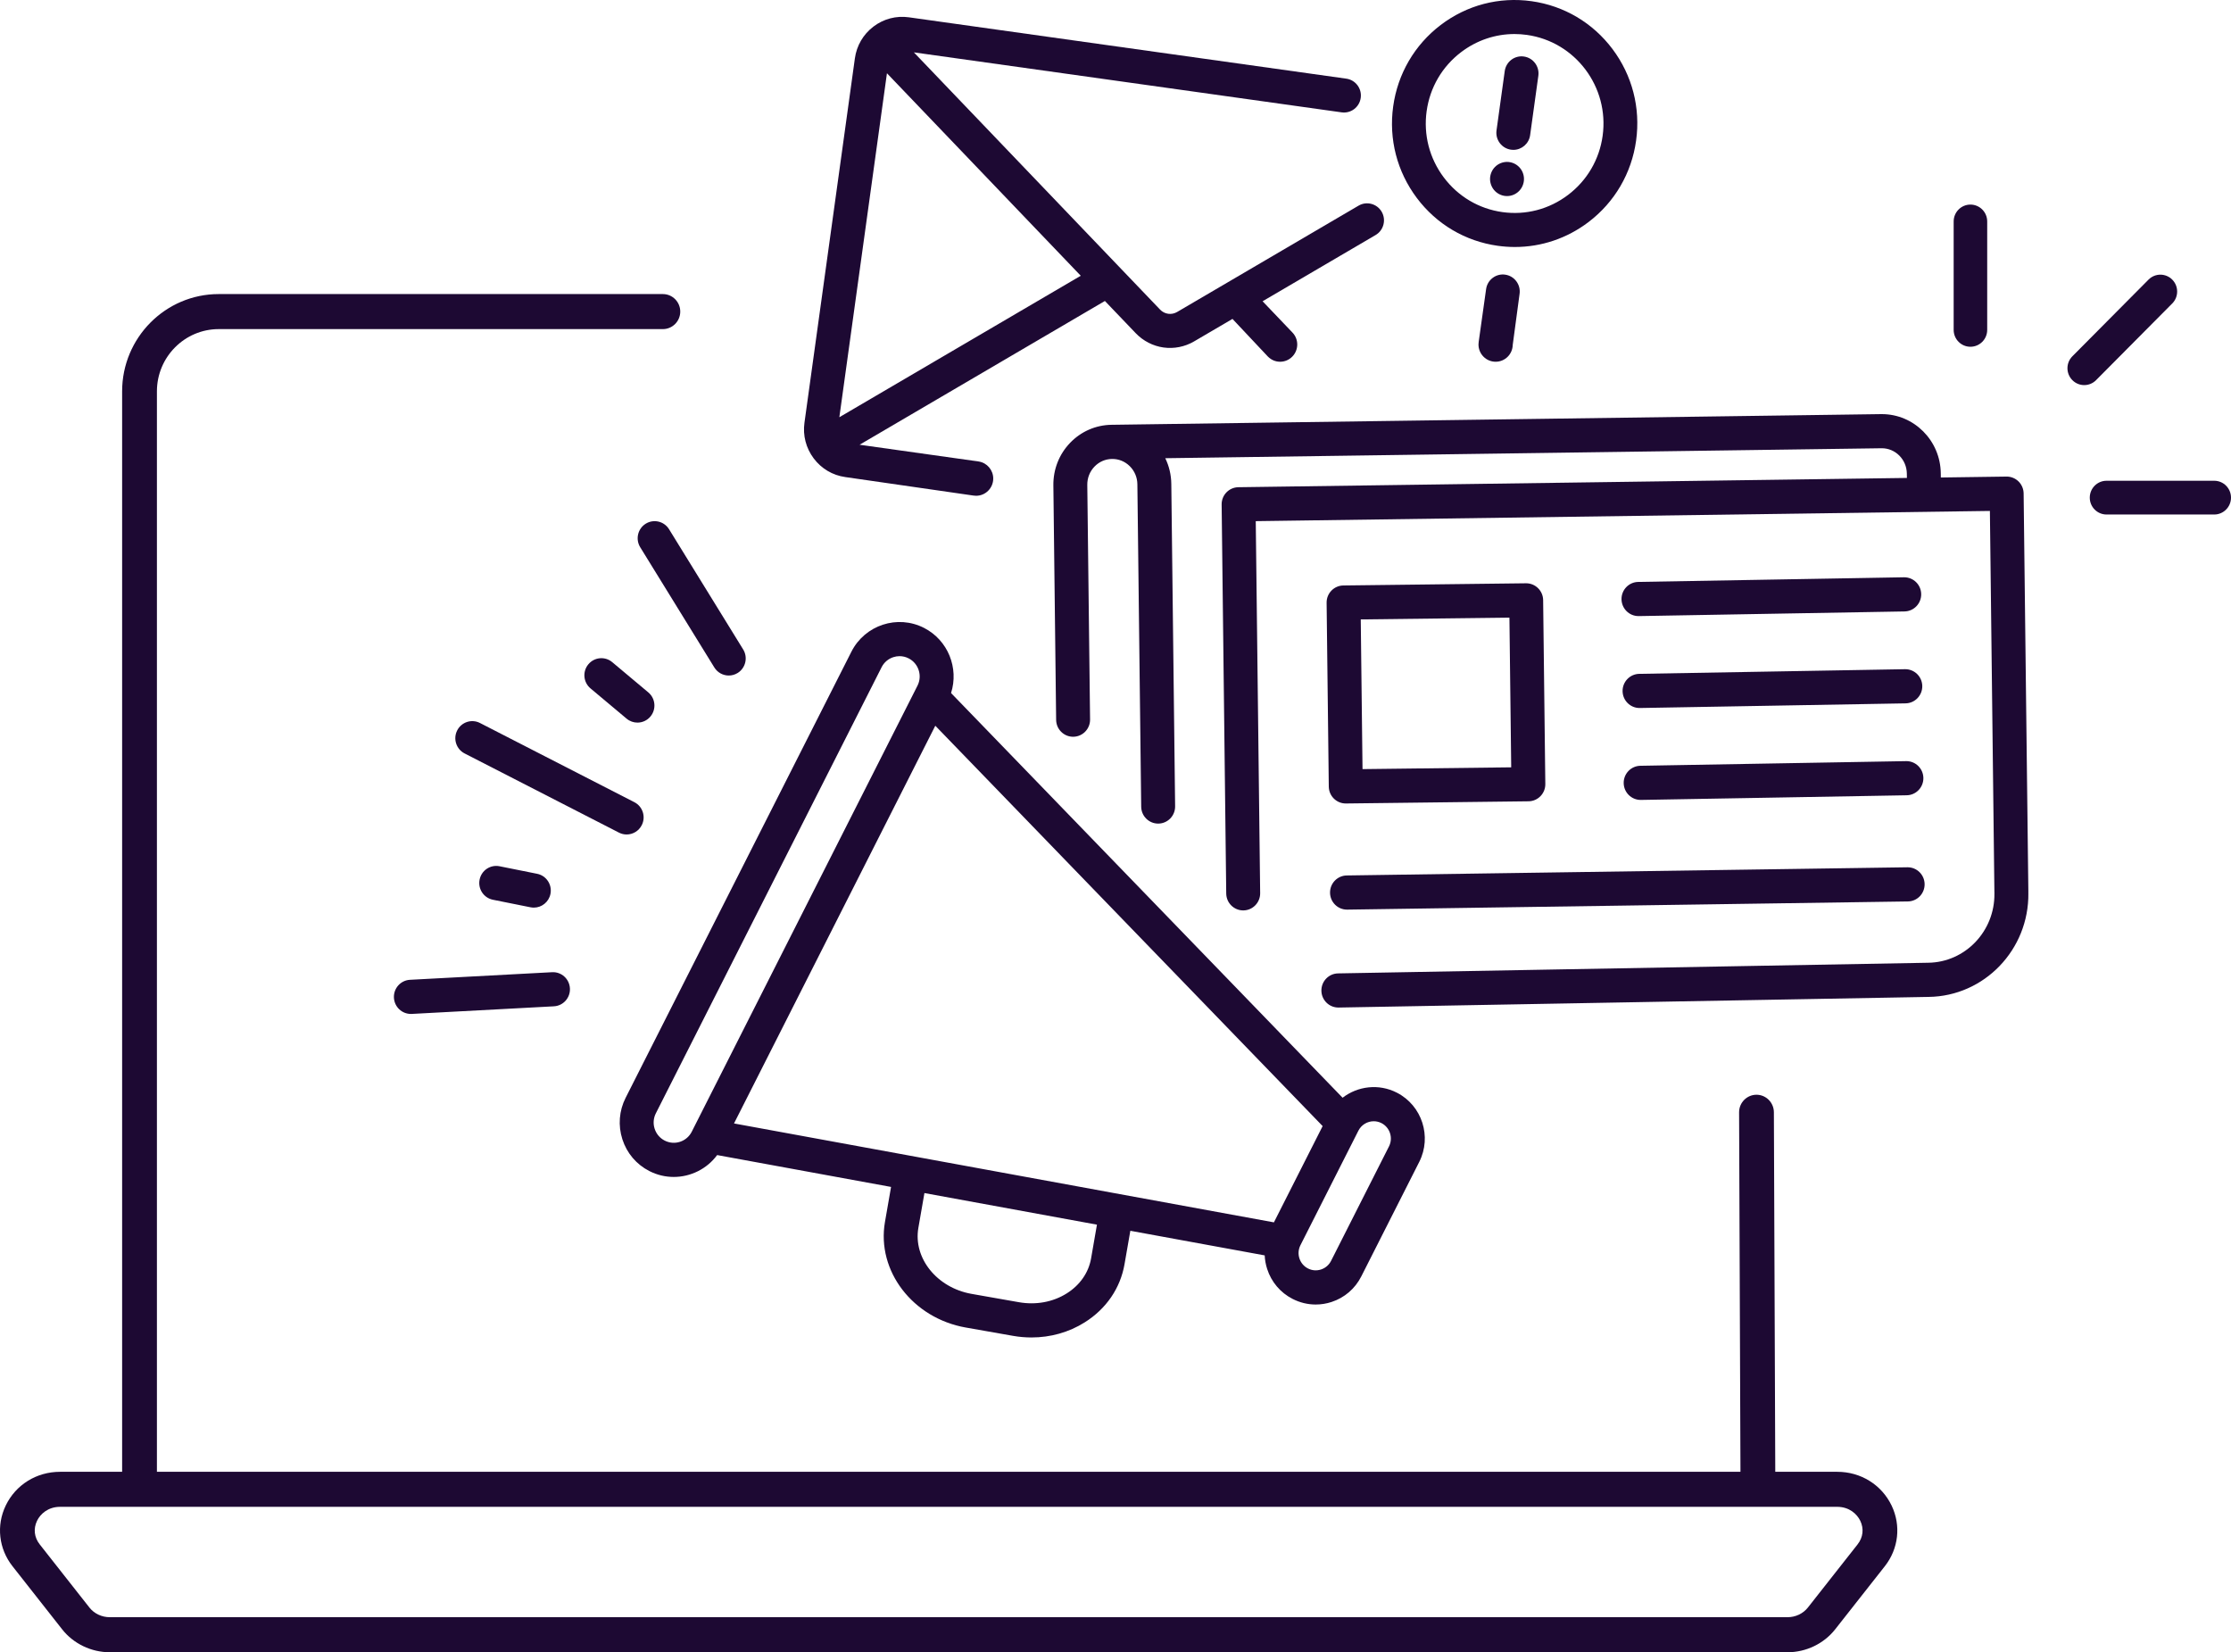
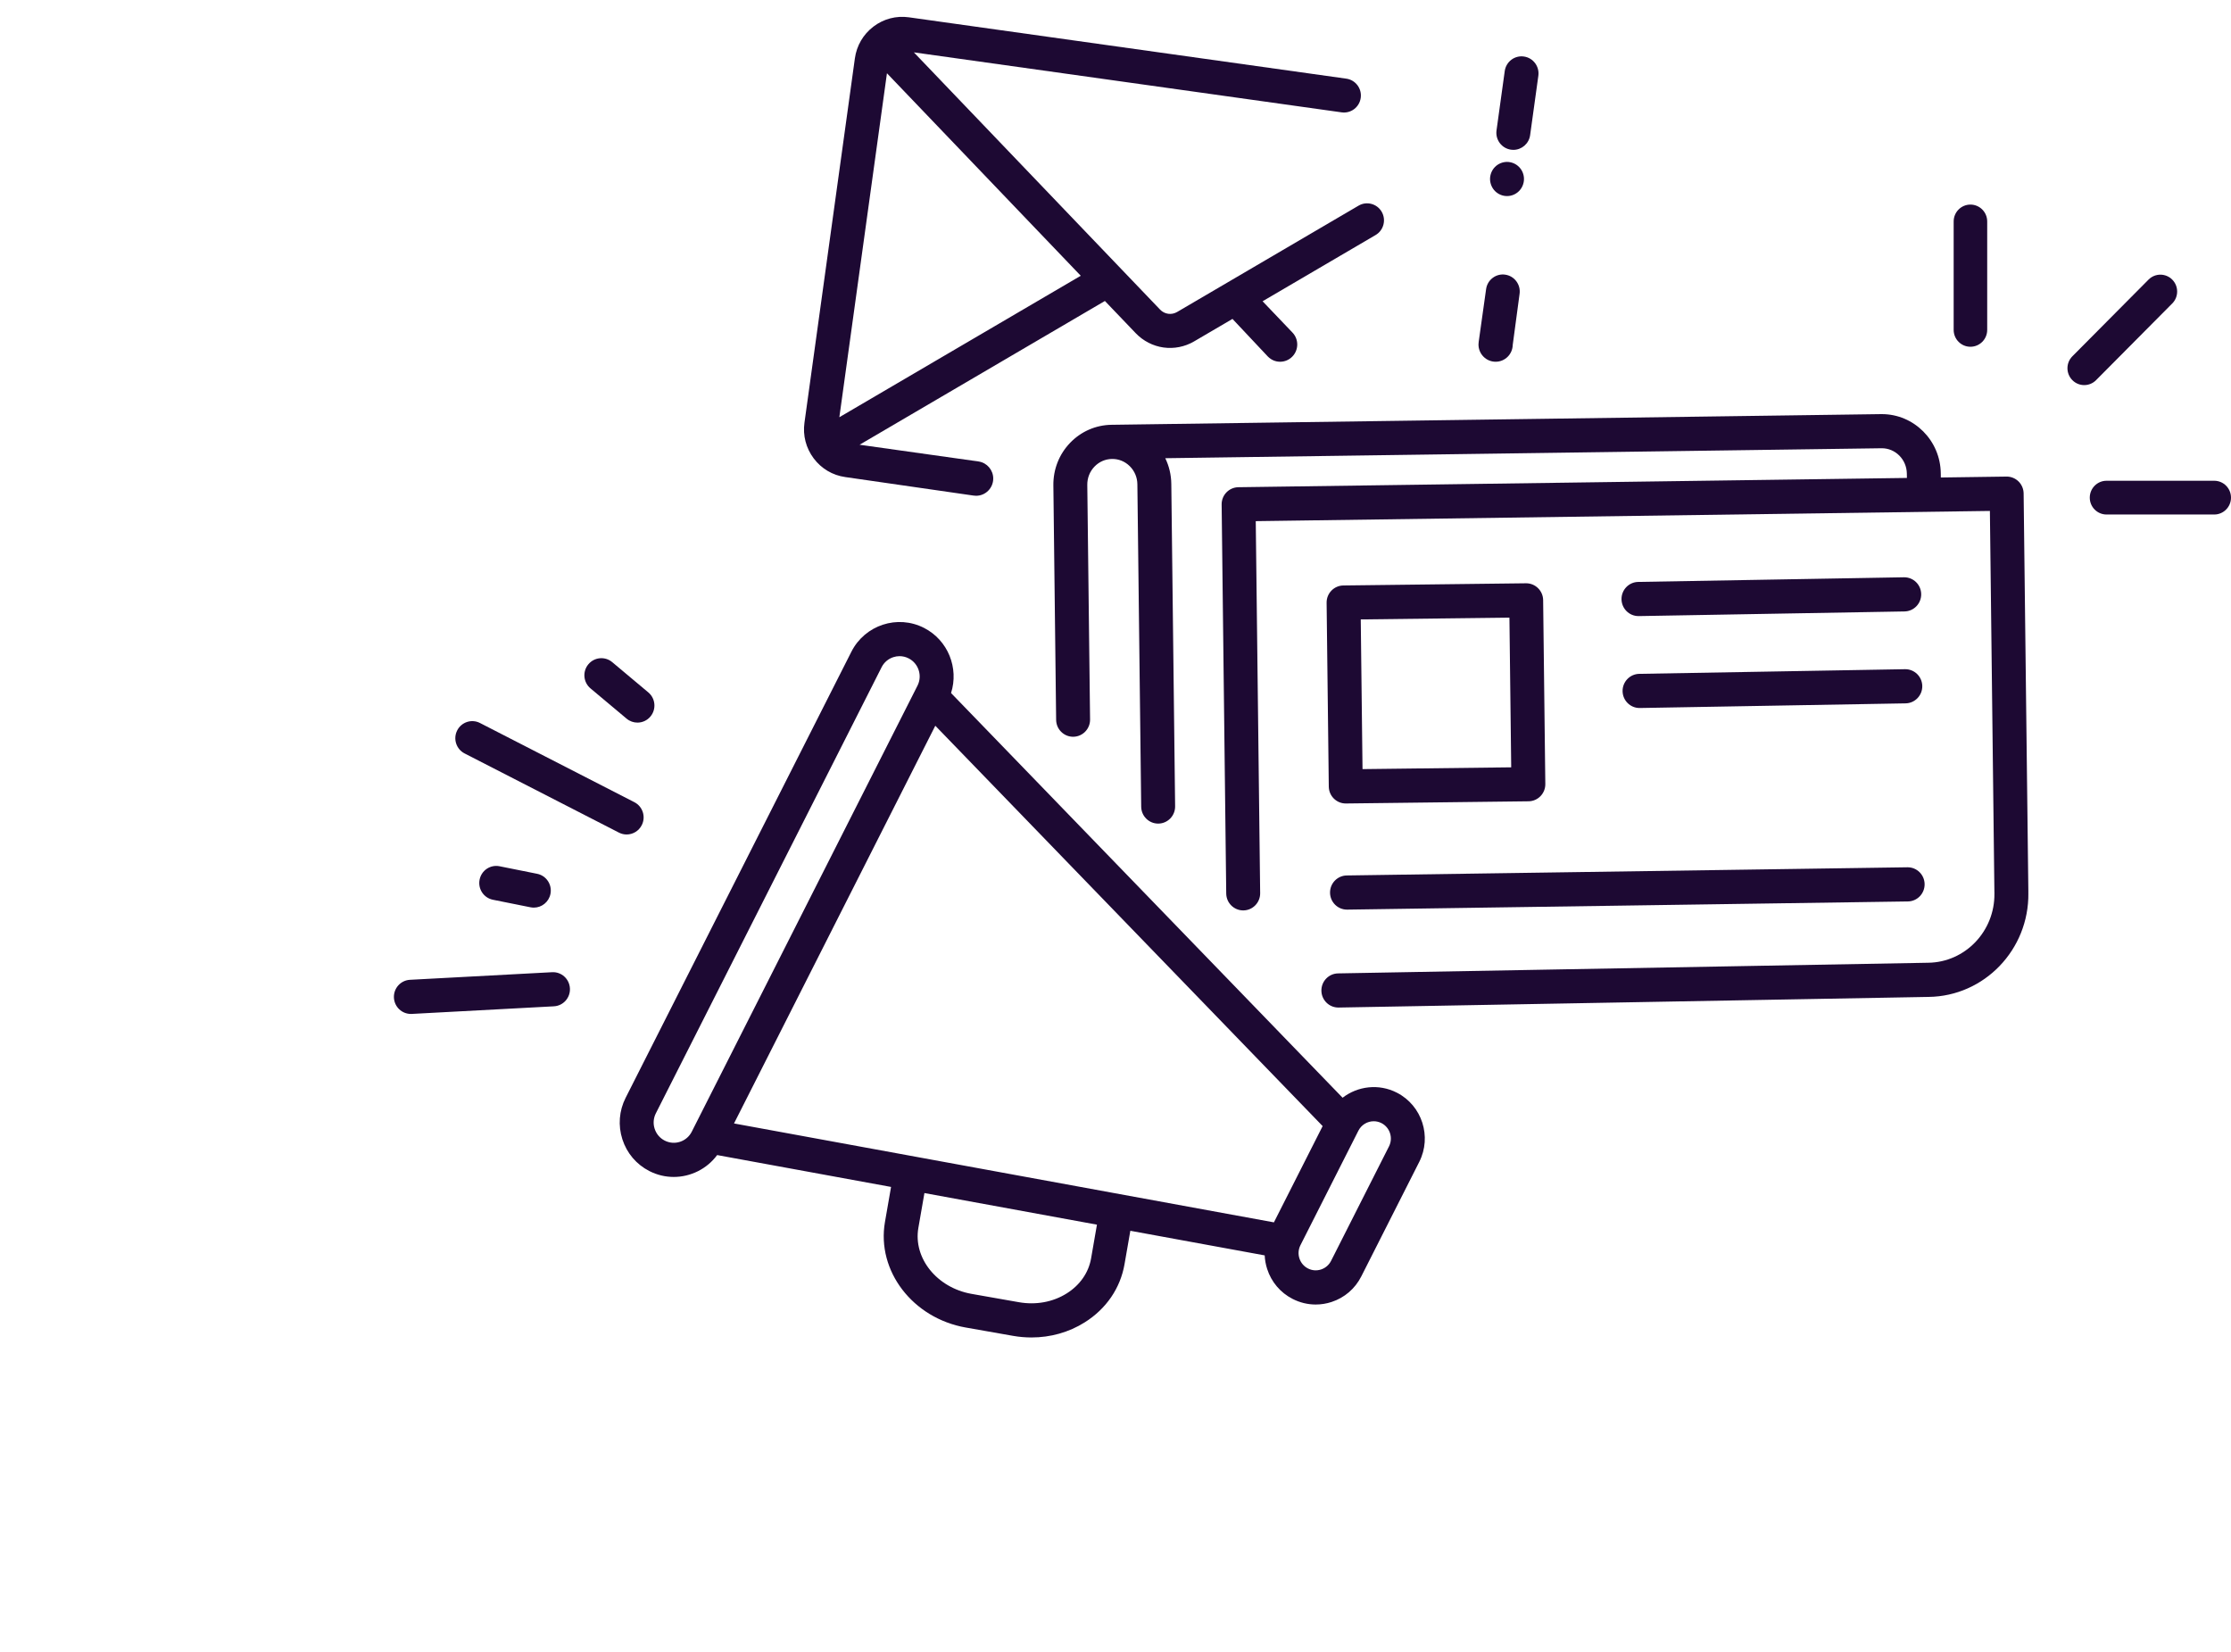
<svg xmlns="http://www.w3.org/2000/svg" width="158" height="117" viewBox="0 0 158 117" fill="none">
  <g clip-path="url(#clip0_1_5207)">
-     <path d="M106.069 17.405C106.475 17.462 106.881 17.49 107.285 17.49C109.162 17.49 110.979 16.88 112.503 15.722C114.354 14.314 115.55 12.265 115.87 9.951C116.19 7.638 115.596 5.338 114.198 3.474C112.8 1.611 110.764 0.407 108.466 0.085C106.168 -0.238 103.884 0.36 102.032 1.768C100.181 3.176 98.985 5.225 98.665 7.538C98.345 9.852 98.939 12.152 100.337 14.015C101.735 15.879 103.771 17.083 106.069 17.405ZM101.035 7.871C101.266 6.198 102.133 4.714 103.476 3.693C104.581 2.853 105.899 2.41 107.257 2.41C107.548 2.41 107.842 2.431 108.135 2.472C111.571 2.954 113.977 6.16 113.499 9.619C113.268 11.292 112.401 12.776 111.058 13.797C109.715 14.818 108.061 15.252 106.398 15.019C104.737 14.787 103.263 13.914 102.248 12.562C101.234 11.211 100.803 9.545 101.034 7.872L101.035 7.871Z" fill="#1D0933" />
    <path d="M106.596 19.448C106.279 19.404 105.964 19.486 105.71 19.68C105.454 19.874 105.29 20.157 105.246 20.474L104.722 24.204C104.721 24.211 104.72 24.219 104.72 24.226C104.711 24.285 104.707 24.341 104.707 24.395C104.707 25.068 105.251 25.616 105.919 25.616C106.588 25.616 107.116 25.083 107.132 24.424L107.617 20.808C107.661 20.489 107.579 20.173 107.386 19.916C107.194 19.659 106.913 19.493 106.596 19.449L106.596 19.448Z" fill="#1D0933" />
    <path d="M59.858 33.782L68.939 35.092C68.946 35.093 68.954 35.093 68.961 35.094C69.02 35.102 69.075 35.107 69.128 35.107C69.797 35.107 70.341 34.559 70.341 33.886C70.341 33.289 69.905 32.777 69.322 32.682C69.313 32.68 69.304 32.679 69.295 32.677L60.876 31.493L78.249 21.313L80.435 23.597C80.958 24.144 81.656 24.503 82.4 24.607C83.144 24.711 83.913 24.559 84.564 24.177L87.285 22.583L89.781 25.238C89.788 25.245 89.795 25.251 89.802 25.258C90.031 25.489 90.334 25.616 90.659 25.616C91.327 25.616 91.871 25.068 91.871 24.395C91.871 24.072 91.747 23.767 91.521 23.537L89.417 21.333L97.419 16.644C97.695 16.482 97.892 16.222 97.974 15.911C98.056 15.6 98.012 15.275 97.852 14.997C97.52 14.423 96.786 14.228 96.215 14.562L83.361 22.094C82.968 22.324 82.474 22.255 82.159 21.925L64.721 3.708L95.016 7.956C95.333 8 95.647 7.918 95.903 7.725C96.158 7.531 96.323 7.248 96.367 6.929C96.458 6.271 96 5.662 95.347 5.57L64.365 1.225C63.47 1.1 62.579 1.334 61.857 1.883C61.134 2.433 60.667 3.232 60.543 4.132L56.972 29.933C56.847 30.835 57.08 31.732 57.626 32.459C58.172 33.187 58.966 33.657 59.859 33.782H59.858ZM59.443 29.545L62.814 5.187L76.539 19.527L59.443 29.545H59.443Z" fill="#1D0933" />
-     <path d="M130.114 104.223H125.725L125.627 78.769C125.627 78.081 125.075 77.522 124.395 77.522C123.716 77.522 123.163 78.079 123.163 78.762L123.26 104.222H11.113V27.712C11.113 25.282 13.077 23.305 15.491 23.305H46.944C47.624 23.305 48.176 22.748 48.176 22.064C48.176 21.38 47.624 20.824 46.944 20.824H15.491C11.718 20.824 8.649 23.914 8.649 27.712V104.223H4.254C2.588 104.223 1.113 105.138 0.405 106.613C-0.273 108.024 -0.09 109.67 0.883 110.906L4.402 115.379C5.201 116.394 6.461 117.001 7.772 117.001H126.596C127.907 117.001 129.167 116.395 129.966 115.379L133.485 110.907C134.459 109.67 134.642 108.025 133.964 106.613C133.256 105.139 131.781 104.223 130.115 104.223L130.114 104.223ZM131.553 109.365L128.033 113.838C127.698 114.264 127.16 114.519 126.595 114.519H7.772C7.207 114.519 6.669 114.264 6.334 113.837L2.815 109.365C2.422 108.865 2.352 108.256 2.623 107.692C2.853 107.214 3.402 106.703 4.254 106.703H130.114C130.966 106.703 131.515 107.214 131.745 107.692C132.016 108.256 131.946 108.865 131.553 109.365V109.365Z" fill="#1D0933" />
    <path d="M139.546 24.555C140.202 24.555 140.734 24.02 140.734 23.36V15.682C140.734 15.022 140.202 14.487 139.546 14.487C138.891 14.487 138.359 15.022 138.359 15.682V23.36C138.359 24.02 138.891 24.555 139.546 24.555Z" fill="#1D0933" />
    <path d="M156.813 34.044H149.185C148.53 34.044 147.998 34.579 147.998 35.239C147.998 35.898 148.53 36.434 149.185 36.434H156.813C157.469 36.434 158 35.898 158 35.239C158 34.579 157.469 34.044 156.813 34.044Z" fill="#1D0933" />
    <path d="M153.839 21.49C154.302 21.024 154.302 20.267 153.839 19.8C153.375 19.333 152.623 19.333 152.16 19.8L146.766 25.23C146.302 25.697 146.302 26.453 146.766 26.92C146.998 27.154 147.302 27.27 147.605 27.27C147.908 27.27 148.213 27.154 148.444 26.92L153.838 21.49H153.839Z" fill="#1D0933" />
    <path d="M143.649 63.162L143.314 34.943C143.311 34.622 143.18 34.315 142.952 34.091C142.723 33.867 142.416 33.743 142.096 33.748L137.45 33.813L137.446 33.51C137.419 31.192 135.55 29.325 133.27 29.325C133.258 29.325 133.246 29.325 133.234 29.325C133.234 29.325 133.233 29.325 133.232 29.325C133.228 29.325 133.224 29.325 133.22 29.325C133.219 29.325 133.219 29.325 133.218 29.325L78.724 30.081C78.724 30.081 78.722 30.081 78.722 30.081C77.606 30.096 76.562 30.55 75.783 31.361C75.007 32.169 74.587 33.237 74.6 34.365L74.796 50.977C74.804 51.64 75.341 52.172 75.997 52.172C76.002 52.172 76.007 52.172 76.012 52.172C76.675 52.164 77.207 51.616 77.199 50.948L77.002 34.336C76.996 33.849 77.177 33.389 77.511 33.042C77.841 32.698 78.283 32.505 78.754 32.5C79.226 32.493 79.672 32.676 80.01 33.012C80.352 33.351 80.544 33.806 80.549 34.294L80.82 57.126C80.828 57.788 81.364 58.321 82.021 58.321C82.025 58.321 82.03 58.321 82.035 58.321C82.699 58.313 83.23 57.765 83.222 57.097L82.952 34.265C82.944 33.624 82.797 33.006 82.525 32.447L133.248 31.742C134.228 31.729 135.031 32.536 135.043 33.537L135.047 33.844L87.701 34.501C87.039 34.511 86.509 35.058 86.517 35.725L86.842 63.274C86.85 63.937 87.387 64.469 88.043 64.469C88.048 64.469 88.053 64.469 88.058 64.469C88.721 64.461 89.253 63.913 89.245 63.245L88.933 36.904L140.925 36.181L141.244 63.188C141.244 63.204 141.246 63.218 141.247 63.233C141.247 63.248 141.245 63.263 141.245 63.278C141.277 65.947 139.172 68.144 136.554 68.175C136.552 68.175 136.549 68.175 136.547 68.175L94.762 68.929C94.099 68.941 93.57 69.492 93.582 70.16C93.594 70.82 94.13 71.347 94.783 71.347C94.79 71.347 94.798 71.347 94.805 71.347L136.586 70.594C140.528 70.545 143.697 67.25 143.649 63.249C143.649 63.234 143.647 63.219 143.646 63.204C143.646 63.189 143.648 63.175 143.648 63.16L143.649 63.162Z" fill="#1D0933" />
    <path d="M108.071 41.304L95.138 41.459C94.475 41.467 93.943 42.014 93.951 42.683L94.105 55.702C94.113 56.364 94.649 56.897 95.306 56.897C95.311 56.897 95.316 56.897 95.32 56.897L108.253 56.742C108.916 56.734 109.448 56.186 109.44 55.518L109.286 42.499C109.279 41.831 108.731 41.296 108.07 41.304H108.071ZM96.494 54.463L96.369 43.863L106.898 43.737L107.024 54.337L96.494 54.463Z" fill="#1D0933" />
    <path d="M134.837 40.879L116.017 41.208C115.353 41.22 114.825 41.771 114.836 42.438C114.848 43.099 115.383 43.627 116.037 43.627C116.044 43.627 116.051 43.627 116.058 43.627L134.879 43.298C135.542 43.286 136.071 42.735 136.059 42.068C136.048 41.4 135.503 40.87 134.837 40.879Z" fill="#1D0933" />
    <path d="M134.914 47.388L116.093 47.717C115.43 47.729 114.901 48.28 114.912 48.947C114.924 49.608 115.46 50.136 116.113 50.136C116.12 50.136 116.128 50.136 116.134 50.136L134.955 49.807C135.618 49.795 136.147 49.244 136.136 48.577C136.124 47.909 135.579 47.379 134.914 47.388Z" fill="#1D0933" />
-     <path d="M134.992 53.898L116.171 54.227C115.508 54.239 114.979 54.789 114.99 55.457C115.002 56.118 115.538 56.645 116.191 56.645C116.199 56.645 116.206 56.645 116.212 56.645L135.033 56.316C135.696 56.305 136.225 55.754 136.214 55.086C136.202 54.425 135.666 53.898 135.013 53.898C135.006 53.898 134.998 53.898 134.992 53.898Z" fill="#1D0933" />
    <path d="M94.194 63.221C94.203 63.883 94.739 64.413 95.394 64.413C95.4 64.413 95.406 64.413 95.412 64.413L135.118 63.834C135.782 63.824 136.311 63.275 136.302 62.607C136.292 61.944 135.756 61.415 135.101 61.415C135.095 61.415 135.089 61.415 135.083 61.415L95.378 61.994C94.714 62.004 94.184 62.553 94.194 63.221Z" fill="#1D0933" />
    <path d="M68.392 94.005L71.739 94.595C72.177 94.672 72.616 94.71 73.051 94.71C74.396 94.71 75.7 94.345 76.819 93.641C78.342 92.685 79.344 91.221 79.639 89.521L80.051 87.155L89.566 88.898C89.581 89.22 89.638 89.542 89.74 89.858C90.038 90.783 90.678 91.537 91.539 91.978C92.056 92.243 92.615 92.377 93.179 92.377C93.555 92.377 93.933 92.318 94.301 92.197C95.22 91.897 95.969 91.253 96.407 90.386L100.512 82.277C101.418 80.487 100.708 78.289 98.93 77.377C97.648 76.719 96.156 76.908 95.083 77.734L67.354 49.077C67.918 47.309 67.141 45.336 65.446 44.467C63.564 43.502 61.254 44.257 60.295 46.152L44.308 77.738C43.844 78.655 43.762 79.7 44.078 80.68C44.394 81.659 45.07 82.456 45.982 82.923C46.537 83.208 47.13 83.343 47.714 83.343C48.902 83.343 50.056 82.785 50.789 81.794L63.105 84.05L62.673 86.533C62.072 89.992 64.638 93.344 68.393 94.006L68.392 94.005ZM51.983 79.554L58.965 65.76L66.238 51.391L93.67 79.742L90.219 86.559L51.983 79.555V79.554ZM97.287 79.399C97.473 79.399 97.661 79.442 97.838 79.532C98.435 79.839 98.674 80.577 98.369 81.179L94.265 89.288C93.96 89.889 93.227 90.13 92.629 89.823C92.339 89.674 92.125 89.421 92.025 89.111C91.924 88.8 91.95 88.468 92.098 88.176L92.36 87.659L96.202 80.067C96.417 79.644 96.845 79.399 97.288 79.399H97.287ZM48.16 80.854C47.797 80.972 47.41 80.941 47.071 80.767C46.731 80.593 46.48 80.296 46.362 79.931C46.244 79.567 46.275 79.177 46.448 78.836L62.435 47.249C62.608 46.907 62.903 46.654 63.265 46.536C63.411 46.488 63.559 46.465 63.707 46.465C63.93 46.465 64.15 46.517 64.353 46.622C65.054 46.981 65.334 47.848 64.977 48.554L59.943 58.499L49.109 79.904C49.109 79.904 49.109 79.904 49.109 79.905L48.99 80.14C48.817 80.482 48.522 80.735 48.16 80.854ZM77.686 86.722L77.272 89.105C77.096 90.119 76.483 91.002 75.546 91.59C74.568 92.205 73.363 92.426 72.152 92.212L68.805 91.623C66.356 91.191 64.666 89.095 65.039 86.95L65.468 84.484L77.686 86.722Z" fill="#1D0933" />
    <path d="M44.379 59.092C44.816 59.092 45.238 58.85 45.45 58.431C45.752 57.836 45.517 57.108 44.925 56.805L33.993 51.198C33.402 50.894 32.678 51.131 32.377 51.726C32.076 52.321 32.311 53.05 32.902 53.353L43.834 58.96C44.009 59.05 44.196 59.092 44.379 59.092Z" fill="#1D0933" />
-     <path d="M45.728 37.087C45.164 37.44 44.991 38.186 45.341 38.753L50.589 47.264C50.817 47.633 51.209 47.836 51.611 47.836C51.828 47.836 52.047 47.777 52.244 47.654C52.807 47.301 52.981 46.556 52.631 45.988L47.383 37.477C47.032 36.91 46.292 36.735 45.728 37.087Z" fill="#1D0933" />
    <path d="M44.376 50.89C44.6 51.078 44.873 51.17 45.144 51.17C45.488 51.17 45.831 51.022 46.068 50.734C46.493 50.221 46.424 49.459 45.914 49.031L43.357 46.888C42.847 46.461 42.09 46.53 41.665 47.044C41.24 47.557 41.309 48.32 41.819 48.747L44.376 50.89Z" fill="#1D0933" />
    <path d="M27.898 70.655C27.933 71.3 28.463 71.8 29.097 71.8C29.118 71.8 29.14 71.8 29.162 71.799L39.226 71.26C39.889 71.225 40.398 70.656 40.362 69.989C40.327 69.321 39.762 68.808 39.099 68.845L29.034 69.383C28.372 69.419 27.863 69.988 27.898 70.655Z" fill="#1D0933" />
    <path d="M37.571 64.247C37.65 64.263 37.729 64.271 37.807 64.271C38.368 64.271 38.87 63.873 38.984 63.298C39.113 62.643 38.691 62.006 38.04 61.876L35.378 61.342C34.727 61.211 34.095 61.636 33.965 62.291C33.835 62.947 34.257 63.583 34.909 63.714L37.571 64.248L37.571 64.247Z" fill="#1D0933" />
    <path d="M105.549 12.911C105.557 12.949 105.567 12.988 105.578 13.026C105.59 13.064 105.603 13.101 105.618 13.137C105.633 13.174 105.65 13.209 105.668 13.244C105.686 13.279 105.707 13.313 105.728 13.346C105.75 13.379 105.774 13.411 105.798 13.442C105.823 13.472 105.85 13.502 105.877 13.53C105.905 13.558 105.935 13.585 105.965 13.61C105.996 13.634 106.028 13.659 106.06 13.68C106.093 13.702 106.127 13.723 106.161 13.741C106.196 13.76 106.231 13.777 106.268 13.792C106.304 13.807 106.341 13.82 106.378 13.832C106.416 13.843 106.454 13.853 106.493 13.861C106.531 13.868 106.57 13.875 106.609 13.878C106.648 13.882 106.688 13.884 106.728 13.884C106.767 13.884 106.806 13.882 106.845 13.878C106.884 13.875 106.923 13.868 106.962 13.861C107 13.853 107.039 13.843 107.076 13.832C107.113 13.82 107.15 13.807 107.187 13.792C107.223 13.777 107.259 13.76 107.293 13.741C107.328 13.723 107.362 13.702 107.394 13.68C107.427 13.659 107.459 13.634 107.489 13.61C107.519 13.585 107.549 13.558 107.577 13.53C107.605 13.502 107.631 13.472 107.656 13.442C107.681 13.411 107.704 13.379 107.726 13.346C107.748 13.313 107.768 13.279 107.787 13.244C107.805 13.209 107.822 13.174 107.837 13.137C107.852 13.101 107.865 13.064 107.876 13.026C107.888 12.988 107.898 12.949 107.905 12.911C107.913 12.873 107.919 12.833 107.923 12.794C107.927 12.754 107.928 12.714 107.928 12.675C107.928 12.635 107.927 12.595 107.923 12.556C107.919 12.516 107.913 12.477 107.905 12.438C107.898 12.399 107.888 12.361 107.876 12.323C107.865 12.286 107.852 12.248 107.837 12.212C107.822 12.176 107.805 12.139 107.787 12.105C107.768 12.07 107.748 12.036 107.726 12.003C107.704 11.97 107.681 11.938 107.656 11.908C107.631 11.877 107.605 11.847 107.577 11.82C107.549 11.791 107.519 11.764 107.489 11.74C107.459 11.714 107.427 11.691 107.394 11.669C107.362 11.647 107.328 11.627 107.293 11.608C107.259 11.59 107.223 11.573 107.187 11.558C107.15 11.543 107.113 11.529 107.076 11.518C107.039 11.506 107 11.497 106.962 11.489C106.923 11.481 106.884 11.475 106.845 11.471C106.767 11.463 106.687 11.463 106.609 11.471C106.57 11.475 106.531 11.481 106.493 11.489C106.454 11.497 106.416 11.506 106.378 11.518C106.341 11.529 106.304 11.543 106.268 11.558C106.231 11.573 106.196 11.59 106.161 11.608C106.127 11.627 106.093 11.647 106.06 11.669C106.028 11.691 105.996 11.714 105.965 11.74C105.935 11.764 105.905 11.791 105.877 11.82C105.85 11.847 105.823 11.877 105.798 11.908C105.774 11.938 105.75 11.97 105.728 12.003C105.707 12.036 105.686 12.07 105.668 12.105C105.65 12.139 105.633 12.176 105.618 12.212C105.603 12.248 105.59 12.286 105.578 12.323C105.567 12.361 105.557 12.399 105.549 12.438C105.542 12.477 105.536 12.516 105.531 12.556C105.528 12.595 105.525 12.635 105.525 12.675C105.525 12.714 105.528 12.754 105.531 12.794C105.536 12.833 105.542 12.873 105.549 12.911Z" fill="#1D0933" />
    <path d="M107.009 10.6C107.065 10.608 107.121 10.612 107.176 10.612C107.766 10.612 108.281 10.174 108.364 9.569L108.946 5.367C109.037 4.705 108.579 4.094 107.922 4.002C107.264 3.909 106.658 4.371 106.566 5.033L105.984 9.235C105.893 9.897 106.351 10.508 107.009 10.6Z" fill="#1D0933" />
  </g>
  <defs>
    <clipPath id="clip0_1_5207">
      <rect width="158" height="117" fill="white" />
    </clipPath>
  </defs>
</svg>